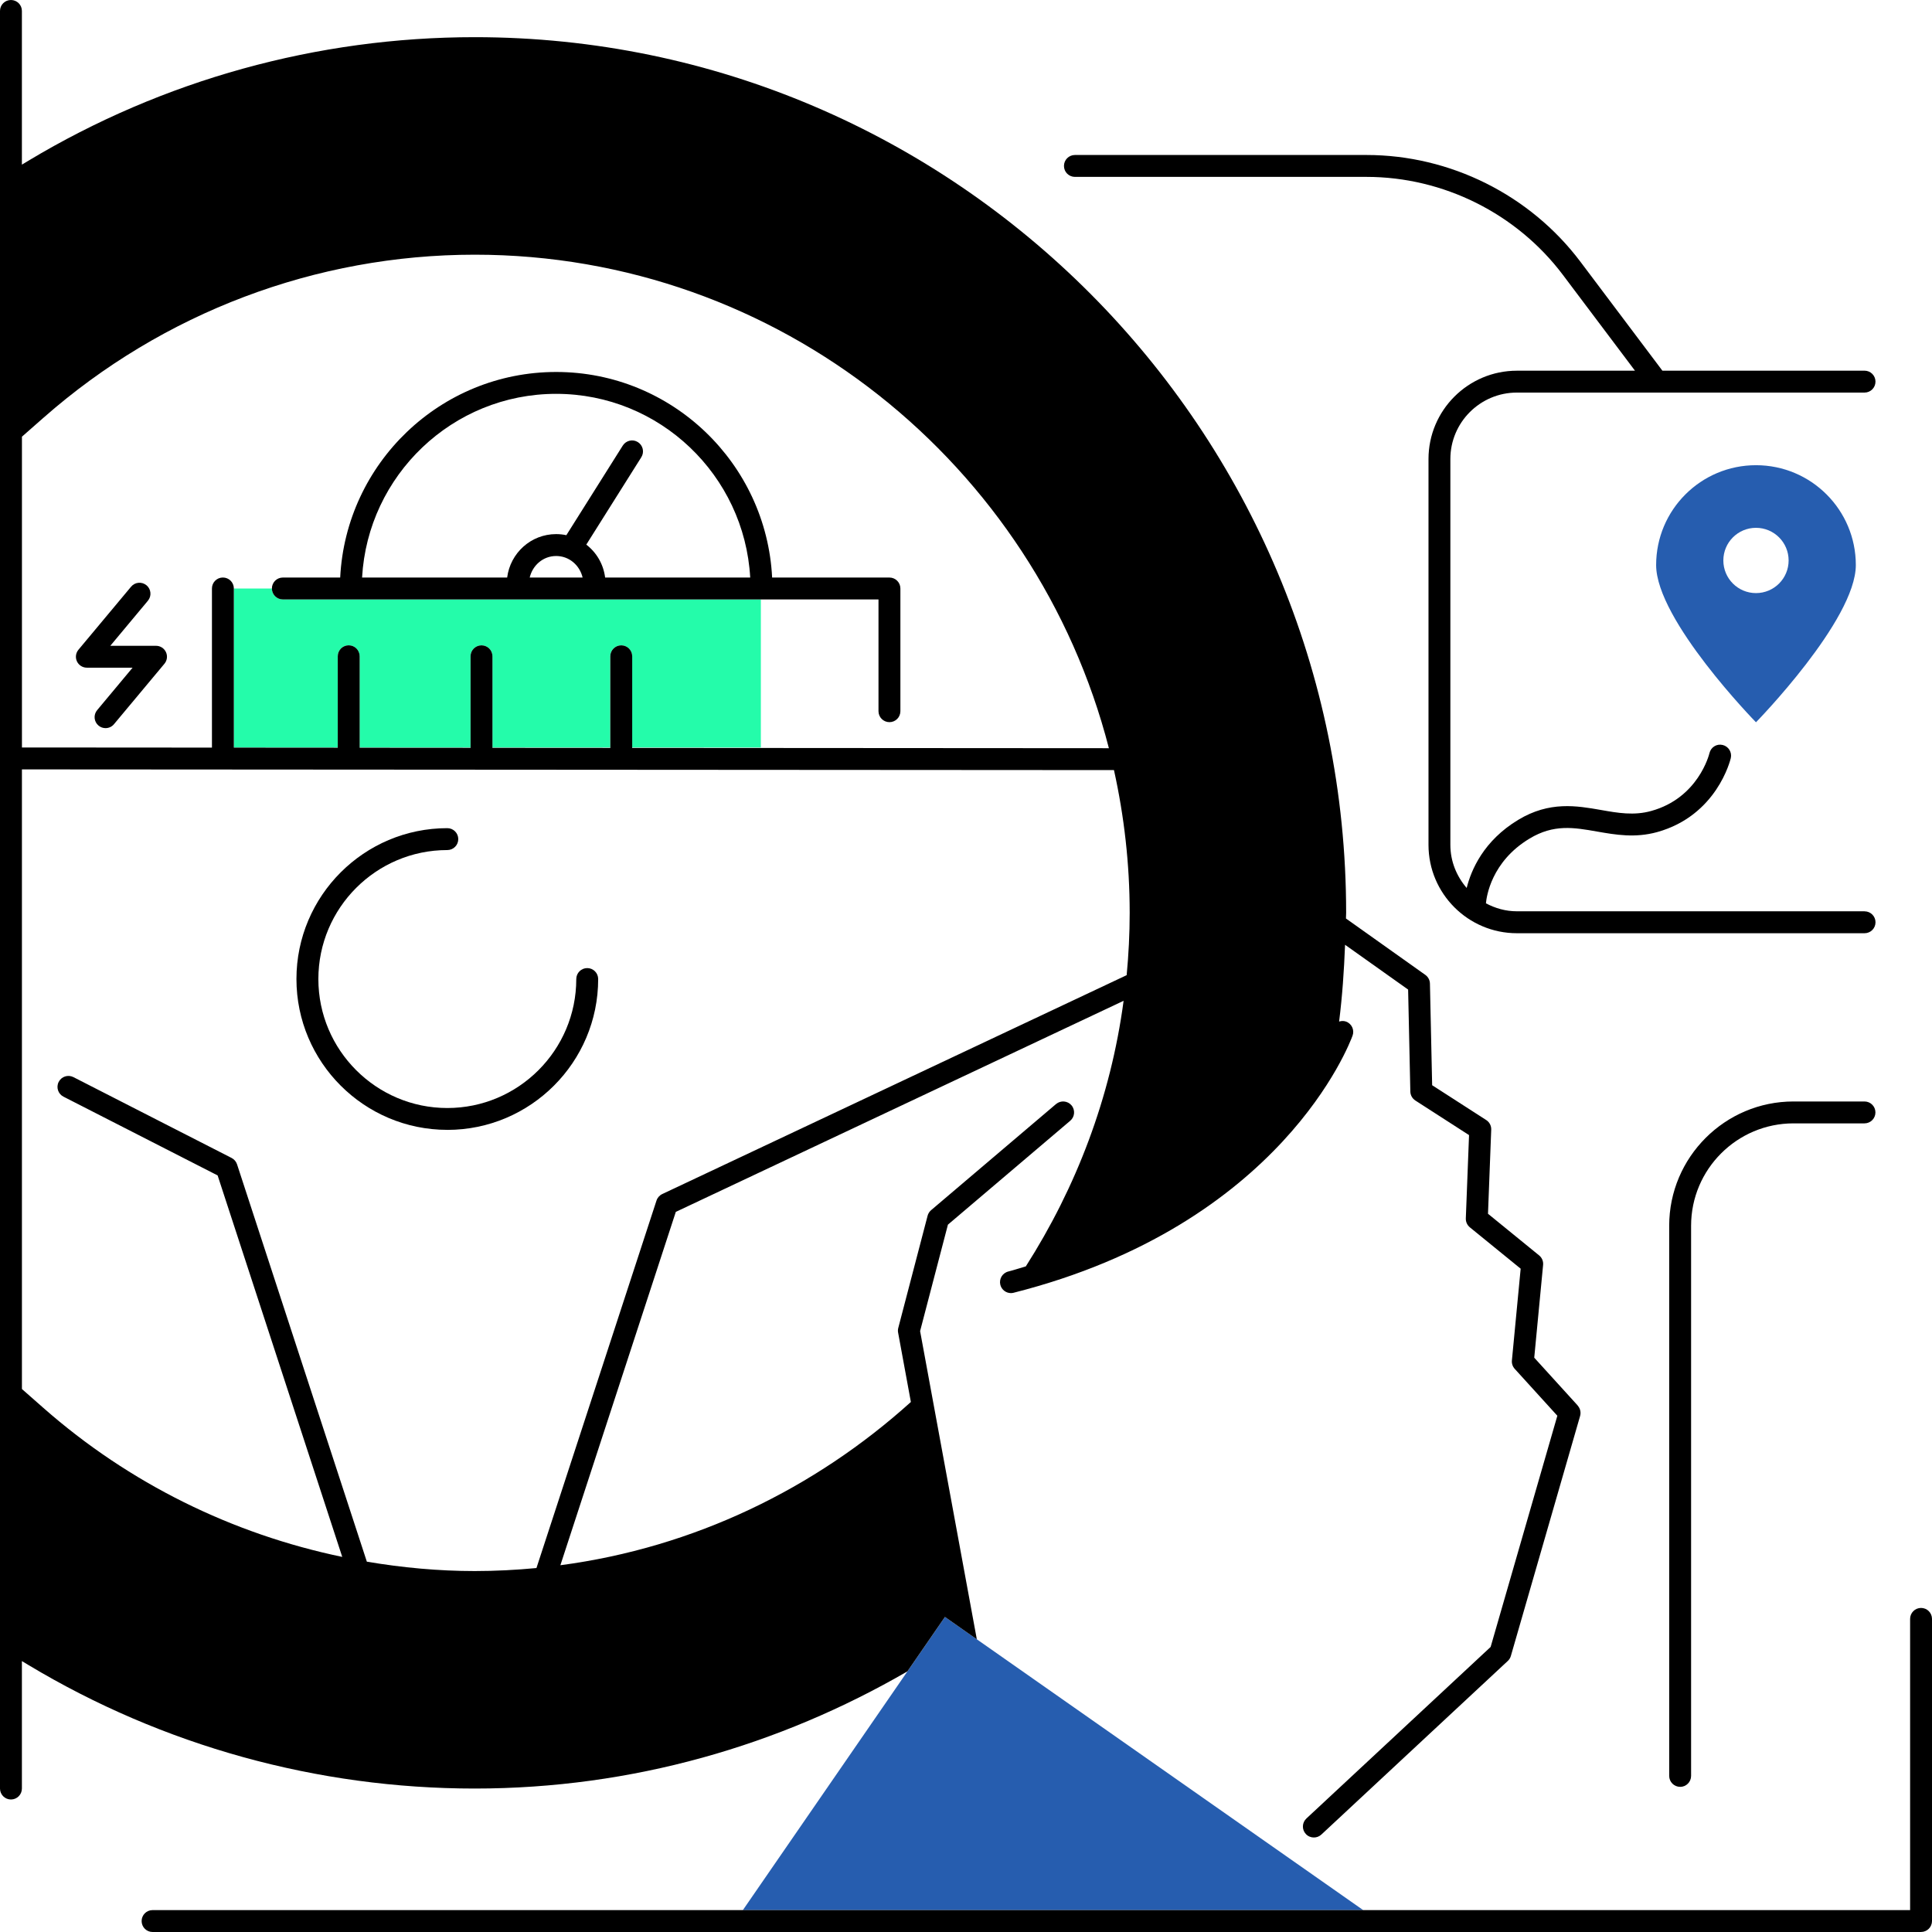
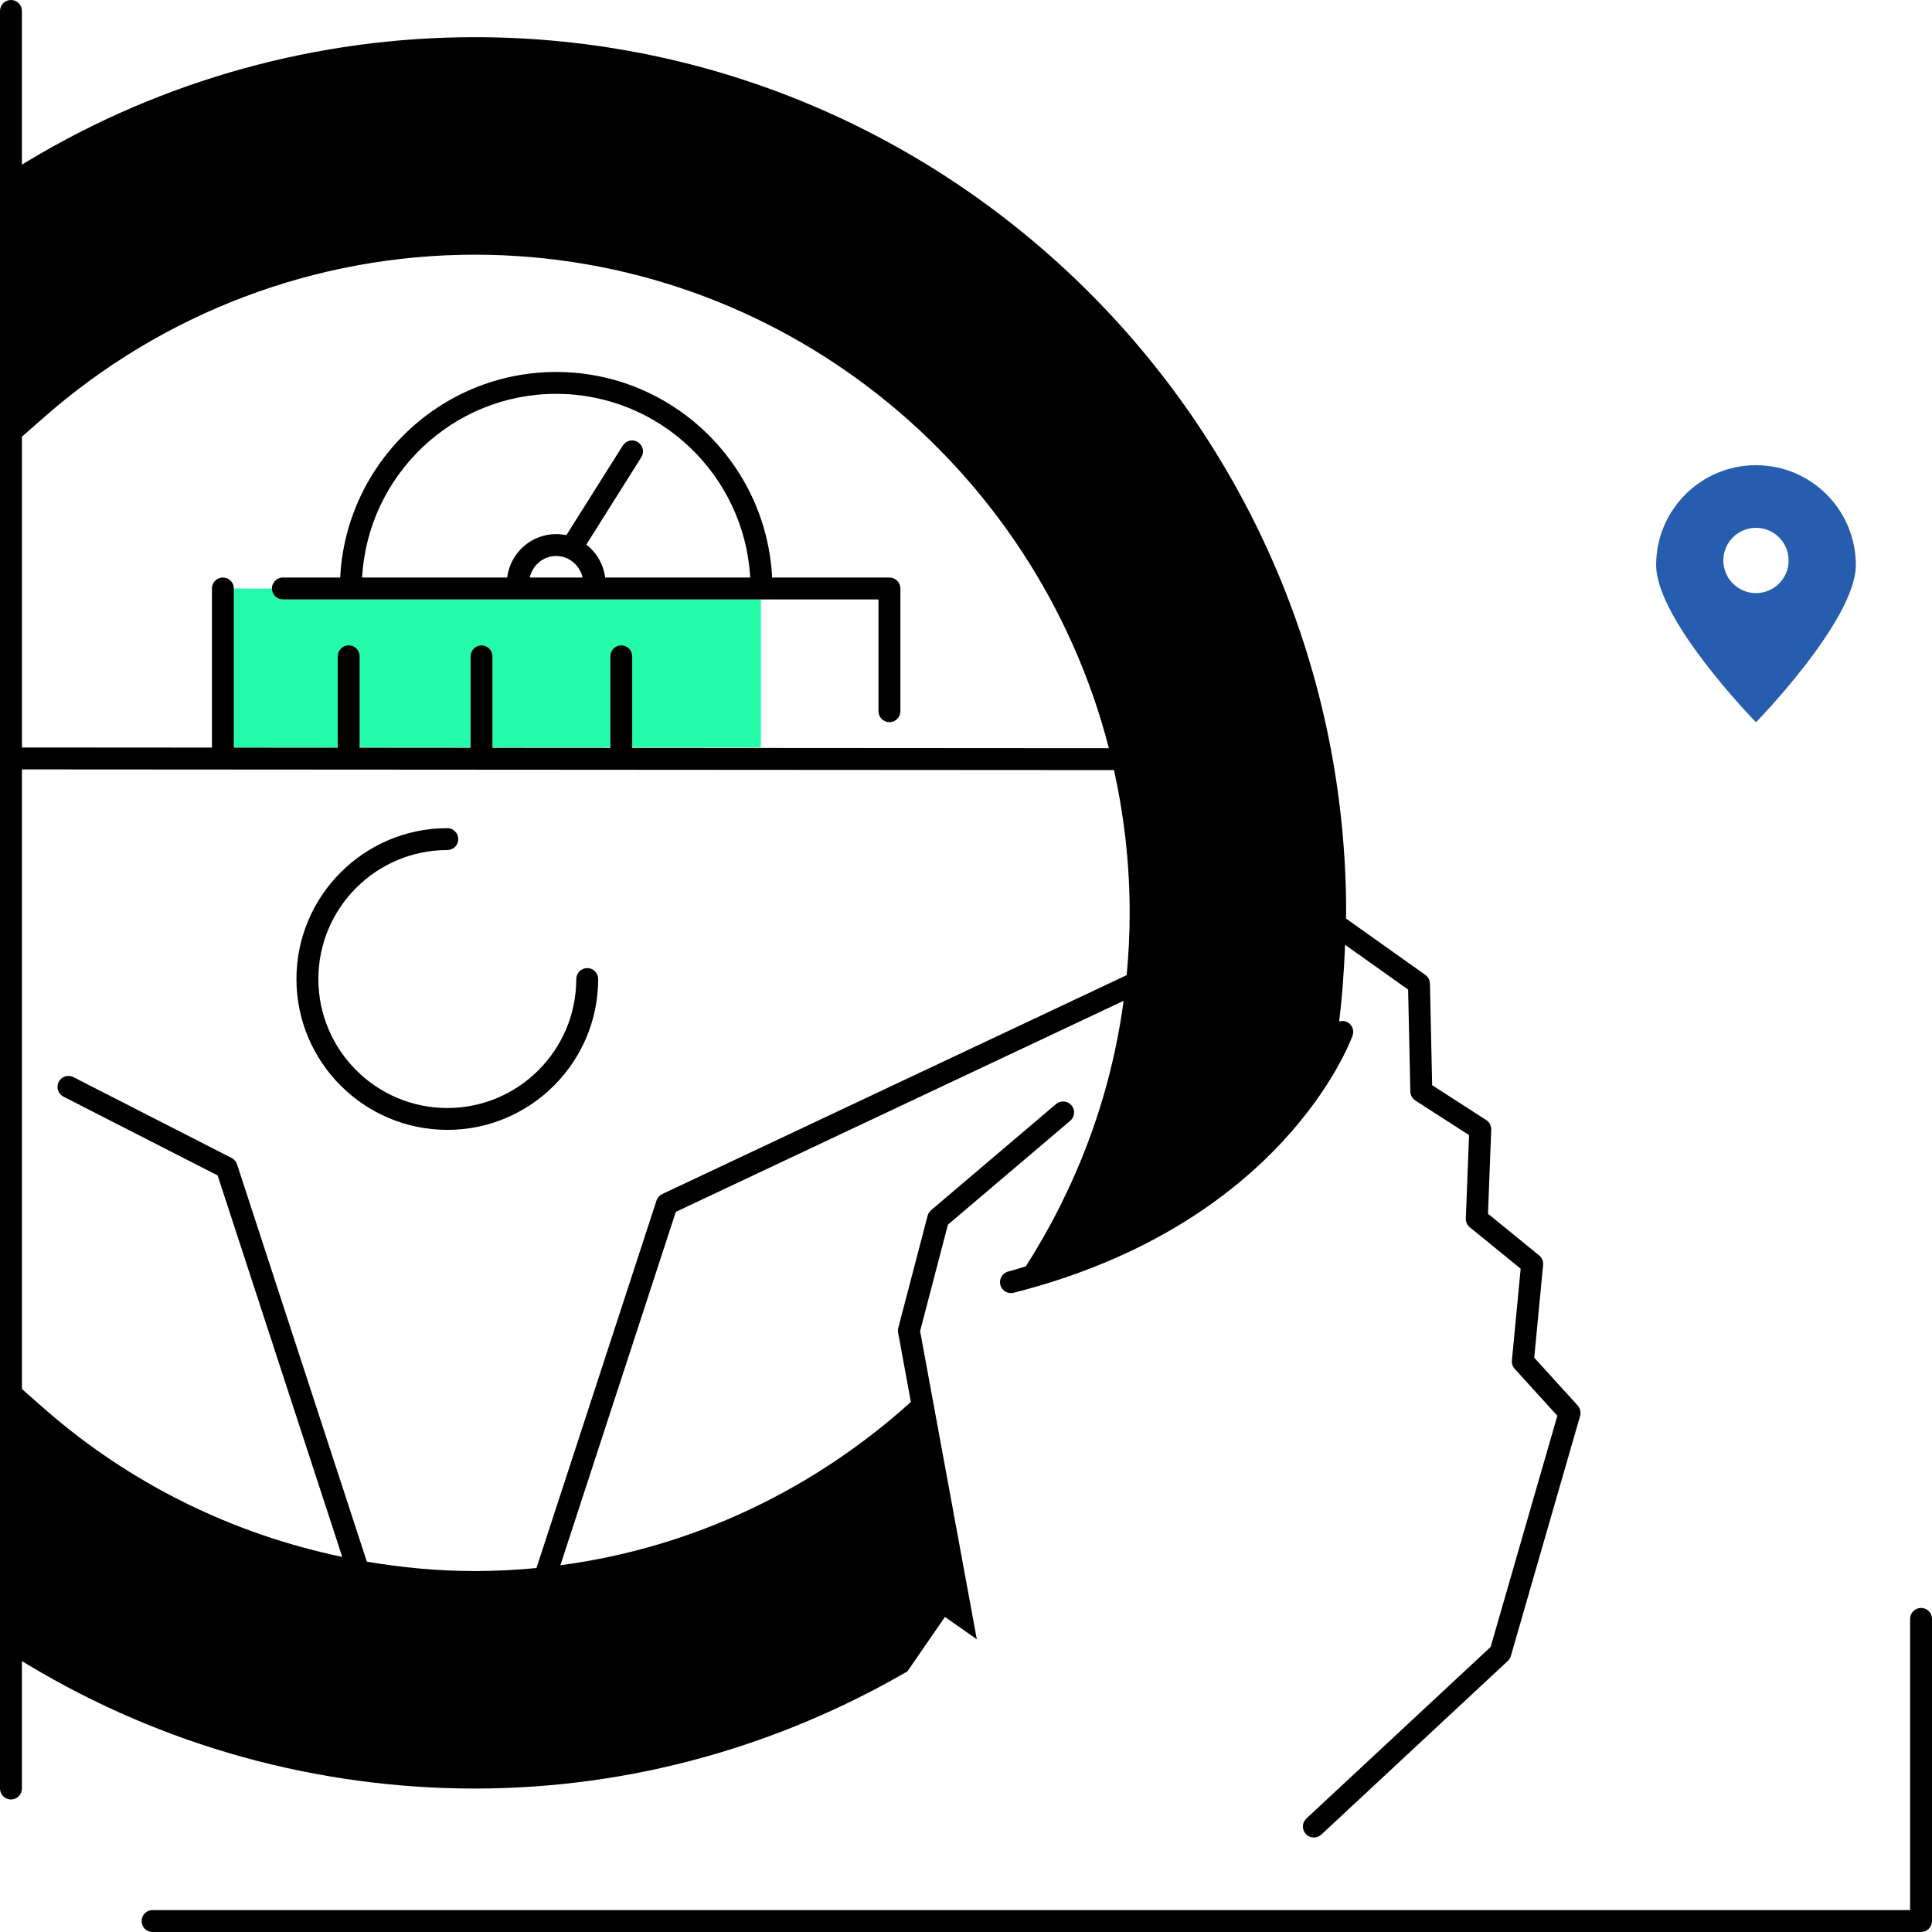
<svg xmlns="http://www.w3.org/2000/svg" id="Ebene_2" viewBox="0 0 75 75">
  <defs>
    <style>.cls-1{fill:#265daf;}.cls-1,.cls-2,.cls-3{stroke-width:0px;}.cls-2{fill:#000;}.cls-3{fill:#24fcaa;}</style>
  </defs>
  <path class="cls-1" d="M68.167,18.059c-2.141,0-3.876,1.735-3.876,3.876s3.876,6.104,3.876,6.104c0,0,3.876-3.963,3.876-6.104s-1.735-3.876-3.876-3.876ZM68.167,23.024c-.7,0-1.267-.567-1.267-1.267s.567-1.267,1.267-1.267,1.267.567,1.267,1.267-.567,1.267-1.267,1.267Z" />
-   <path class="cls-2" d="M72.379,35.376h-13.497c-.435,0-.839-.118-1.198-.309.022-.252.204-1.618,1.694-2.514.941-.567,1.72-.431,2.622-.272.723.126,1.473.256,2.33.021,2.312-.643,2.837-2.781,2.859-2.872.053-.228-.088-.455-.315-.51-.232-.057-.458.088-.512.314-.017.071-.443,1.743-2.259,2.247-.672.188-1.295.079-1.956-.038-.935-.163-1.994-.35-3.207.382-1.349.812-1.829,1.949-2.004,2.646-.389-.452-.633-1.032-.633-1.674v-14.977c0-1.423,1.158-2.58,2.581-2.58h13.497c.235,0,.425-.19.425-.425s-.19-.425-.425-.425h-7.847l-3.184-4.231c-1.953-2.594-5.056-4.142-8.302-4.142h-11.32c-.235,0-.425.19-.425.425s.19.425.425.425h11.32c2.98,0,5.83,1.422,7.623,3.804l2.799,3.72h-4.585c-1.892,0-3.431,1.538-3.431,3.43v14.977c0,1.892,1.539,3.43,3.431,3.43h13.497c.235,0,.425-.19.425-.425s-.19-.425-.425-.425Z" />
  <path class="cls-2" d="M17.365,43.861c-3.229,0-5.857-2.627-5.857-5.856s2.627-5.856,5.857-5.856c.235,0,.425.19.425.425s-.19.425-.425.425c-2.761,0-5.006,2.246-5.006,5.007s2.246,5.007,5.006,5.007c2.76,0,5.006-2.246,5.006-5.007,0-.234.19-.425.425-.425s.425.19.425.425c0,3.229-2.627,5.856-5.856,5.856Z" />
-   <path class="cls-2" d="M4.097,28.266c-.096,0-.193-.032-.272-.099-.18-.15-.205-.418-.054-.599l1.376-1.649h-1.775c-.165,0-.315-.095-.385-.244-.07-.15-.047-.326.059-.453l2.043-2.447c.15-.181.418-.204.599-.054.18.15.205.418.054.599l-1.46,1.75h1.775c.165,0,.315.095.385.245.07.149.047.325-.059.452l-1.959,2.347c-.084.101-.205.152-.326.152Z" />
  <path class="cls-3" d="M9.077,29.018c0,0-0.0 0-0.0 0h4.034c0-0-0-0-0-0v-3.541c0-.234.19-.425.425-.425s.425.19.425.425v3.541c0,0-0.0 0-0.0 0h4.305c0-0-0-0-0-0v-3.541c0-.234.19-.425.425-.425s.425.19.425.425v3.541c0,0-0.0 0-0.0 0h4.574c0-0-0-0-0-0v-3.541c0-.234.19-.425.425-.425s.425.19.425.425v3.541c0,0-0.0 0-0.0 0h4.996v-5.748H10.98c-.235,0-.425-.19-.425-.424h-1.477v6.172Z" />
-   <path class="cls-2" d="M65.223,69.365c-.235,0-.425-.19-.425-.425v-21.357c0-2.66,2.165-4.824,4.825-4.824h2.756c.235,0,.425.19.425.425s-.19.425-.425.425h-2.756c-2.192,0-3.975,1.783-3.975,3.975v21.357c0,.234-.19.425-.425.425Z" />
-   <polygon class="cls-1" points="52.919 74.15 36.683 62.77 28.838 74.15 52.919 74.15" />
  <path class="cls-2" d="M10.98,23.27h23.123v4.339c0,.234.19.425.425.425s.425-.19.425-.425v-4.764c0-.234-.19-.425-.425-.425h-4.554c-.223-4.437-3.893-7.98-8.384-7.98s-8.161,3.544-8.384,7.98h-2.226c-.235,0-.425.19-.425.425s.19.425.425.425ZM20.563,22.42c.112-.474.519-.836,1.027-.836s.915.362,1.027.836h-2.053ZM21.589,15.289c4.023,0,7.311,3.163,7.534,7.131h-5.632c-.065-.52-.335-.972-.731-1.278l2.136-3.393c.125-.199.065-.461-.133-.586-.199-.126-.46-.064-.586.133l-2.191,3.48c-.128-.027-.26-.042-.396-.042-.98,0-1.782.738-1.902,1.686h-5.632c.222-3.968,3.511-7.131,7.534-7.131Z" />
  <path class="cls-2" d="M61.247,54.562l-1.688-1.857.344-3.601c.014-.141-.044-.28-.155-.37l-1.984-1.616.125-3.265c.006-.15-.068-.293-.195-.374l-2.098-1.351-.086-3.945c-.003-.135-.069-.26-.179-.338l-3.081-2.189c0-.073.007-.145.007-.219C52.257,16.693,37.081,1.443,18.428,1.443,12.318,1.443,6.327,3.102,1.101,6.24l-.251.151V.425C.851.19.66-0.0.425-0S0.0.19 0.0.425v69.006c0,.234.19.425.425.425s.425-.19.425-.425v-4.948l.251.151c5.225,3.138,11.217,4.797,17.326,4.797,6.12,0,11.842-1.677,16.798-4.548l1.457-2.114,1.238.868-2.202-11.964,1.08-4.132,4.748-4.033c.179-.152.201-.421.049-.6-.153-.179-.421-.199-.6-.049l-4.85,4.12c-.066.057-.114.132-.136.217l-1.138,4.354c-.016.061-.018.123-.006.185l.495,2.69c-3.72,3.356-8.407,5.65-13.606,6.337l4.481-13.717,17.383-8.194c-.502,3.762-1.844,7.25-3.796,10.31-.229.065-.443.139-.681.199-.228.058-.365.289-.308.517.049.192.222.321.412.321.035,0,.07-.005.105-.014,10.402-2.637,13.049-9.686,13.157-9.983.08-.221-.035-.464-.255-.544-.091-.033-.183-.026-.268 0.0.124-.981.192-1.977.231-2.981l2.448,1.739.086,3.958c.003.142.076.272.195.349l2.084,1.342-.125,3.233c-.005.134.053.262.156.347l1.973,1.606-.34,3.562c-.011.119.028.237.109.326l1.655,1.821-2.59,8.975-7.152,6.66c-.172.16-.182.43-.021.602.084.09.197.135.311.135.104,0,.208-.037.29-.113l7.238-6.74c.057-.053.098-.12.119-.193l2.688-9.316c.041-.142.005-.295-.094-.404ZM1.689,16.216c4.636-4.081,10.581-6.329,16.739-6.329,11.824,0,21.788,8.153,24.619,19.158l-18.508-.012c0-.005.003-.01.003-.015v-3.541c0-.234-.19-.425-.425-.425s-.425.19-.425.425v3.541c0,.005.003.01.003.015l-4.58-.003c0-.004.002-.008.002-.012v-3.541c0-.234-.19-.425-.425-.425s-.425.19-.425.425v3.541c0,.004.002.007.002.011l-4.309-.003c0-.003.002-.005.002-.009v-3.541c0-.234-.19-.425-.425-.425s-.425.19-.425.425v3.541c0,.003.002.005.002.008l-4.037-.003c0-.002.001-.003.001-.005v-6.173c0-.234-.19-.425-.425-.425s-.425.19-.425.425v6.173c0,.002.001.003.001.005l-7.377-.005v-12.065l.838-.737ZM43.736,37.856l-18.028,8.497c-.106.05-.187.142-.223.253l-4.66,14.265c-.79.075-1.588.117-2.397.117-1.412,0-2.81-.132-4.187-.364l-5.039-15.425c-.035-.107-.111-.195-.211-.247l-6.141-3.138c-.211-.107-.465-.024-.572.186-.107.209-.024.465.185.572l5.985,3.058,4.838,14.809c-4.268-.888-8.271-2.853-11.597-5.78l-.838-.737v-24.054l42.393.027c.395,1.786.61,3.639.61,5.542,0,.816-.042,1.622-.117,2.418Z" />
  <path class="cls-2" d="M74.575,75H5.923c-.235,0-.425-.19-.425-.425s.19-.425.425-.425h68.227v-11.305c0-.234.19-.425.425-.425s.425.19.425.425v11.729c0,.234-.19.425-.425.425Z" />
</svg>